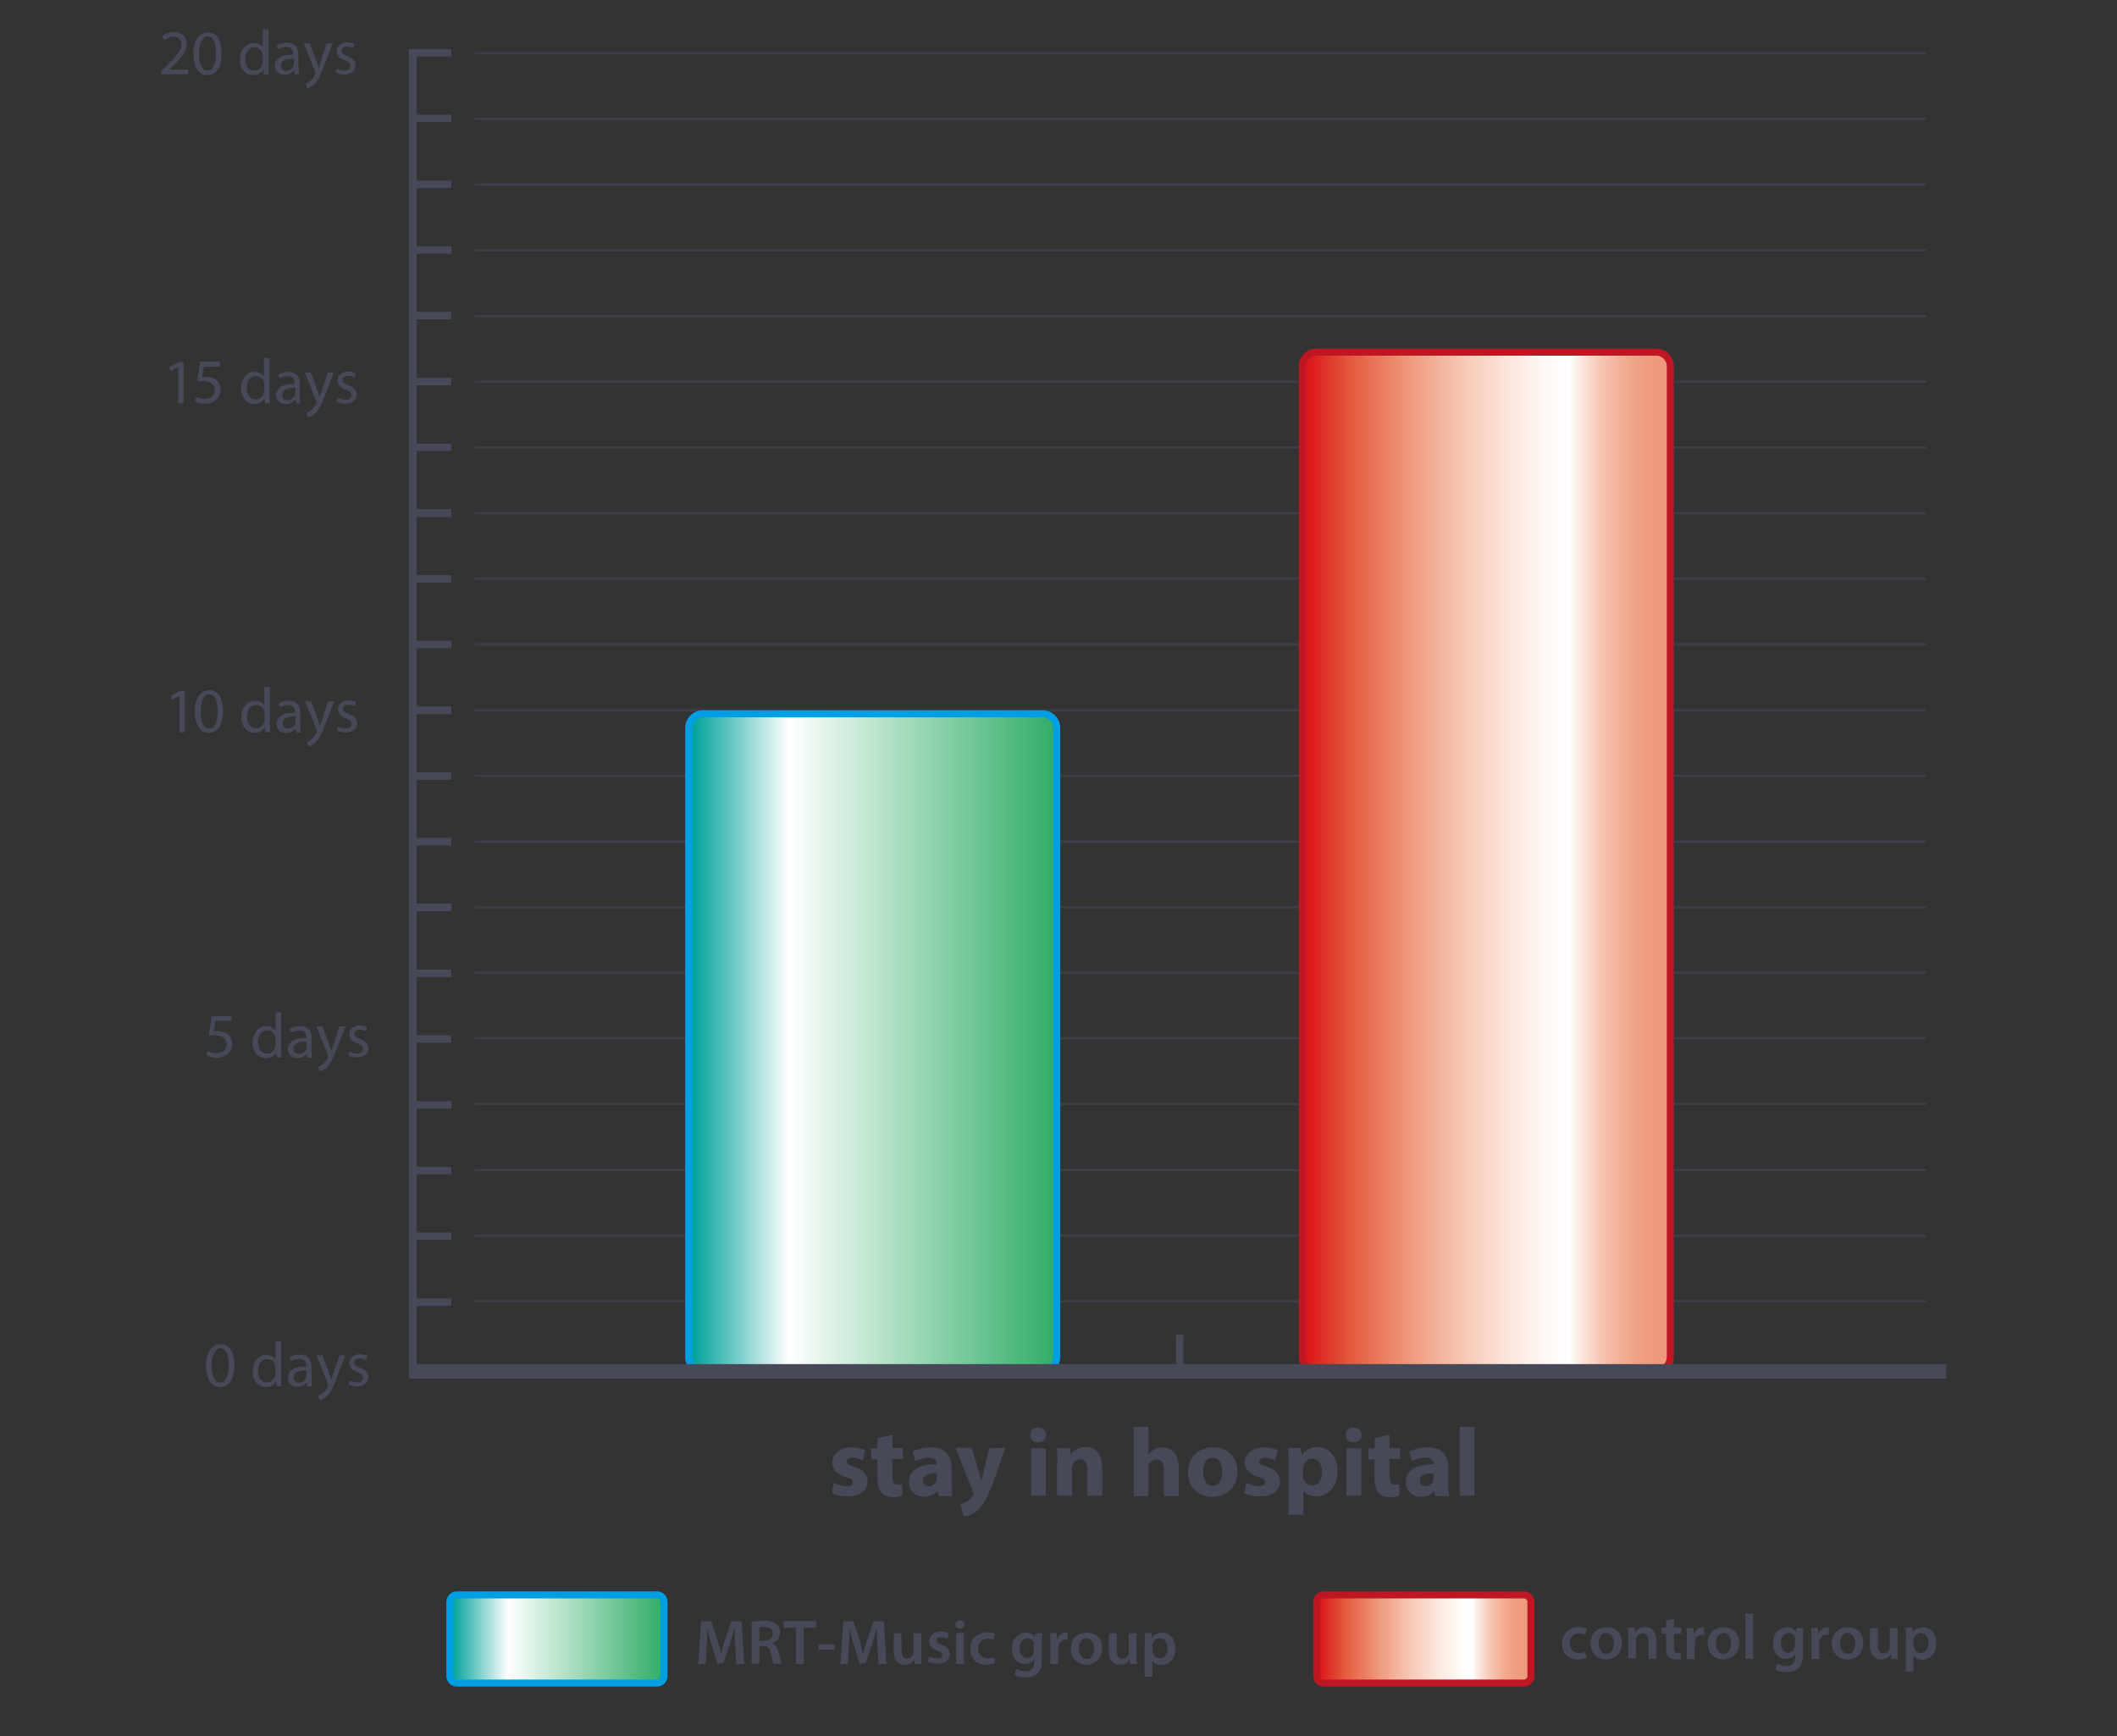
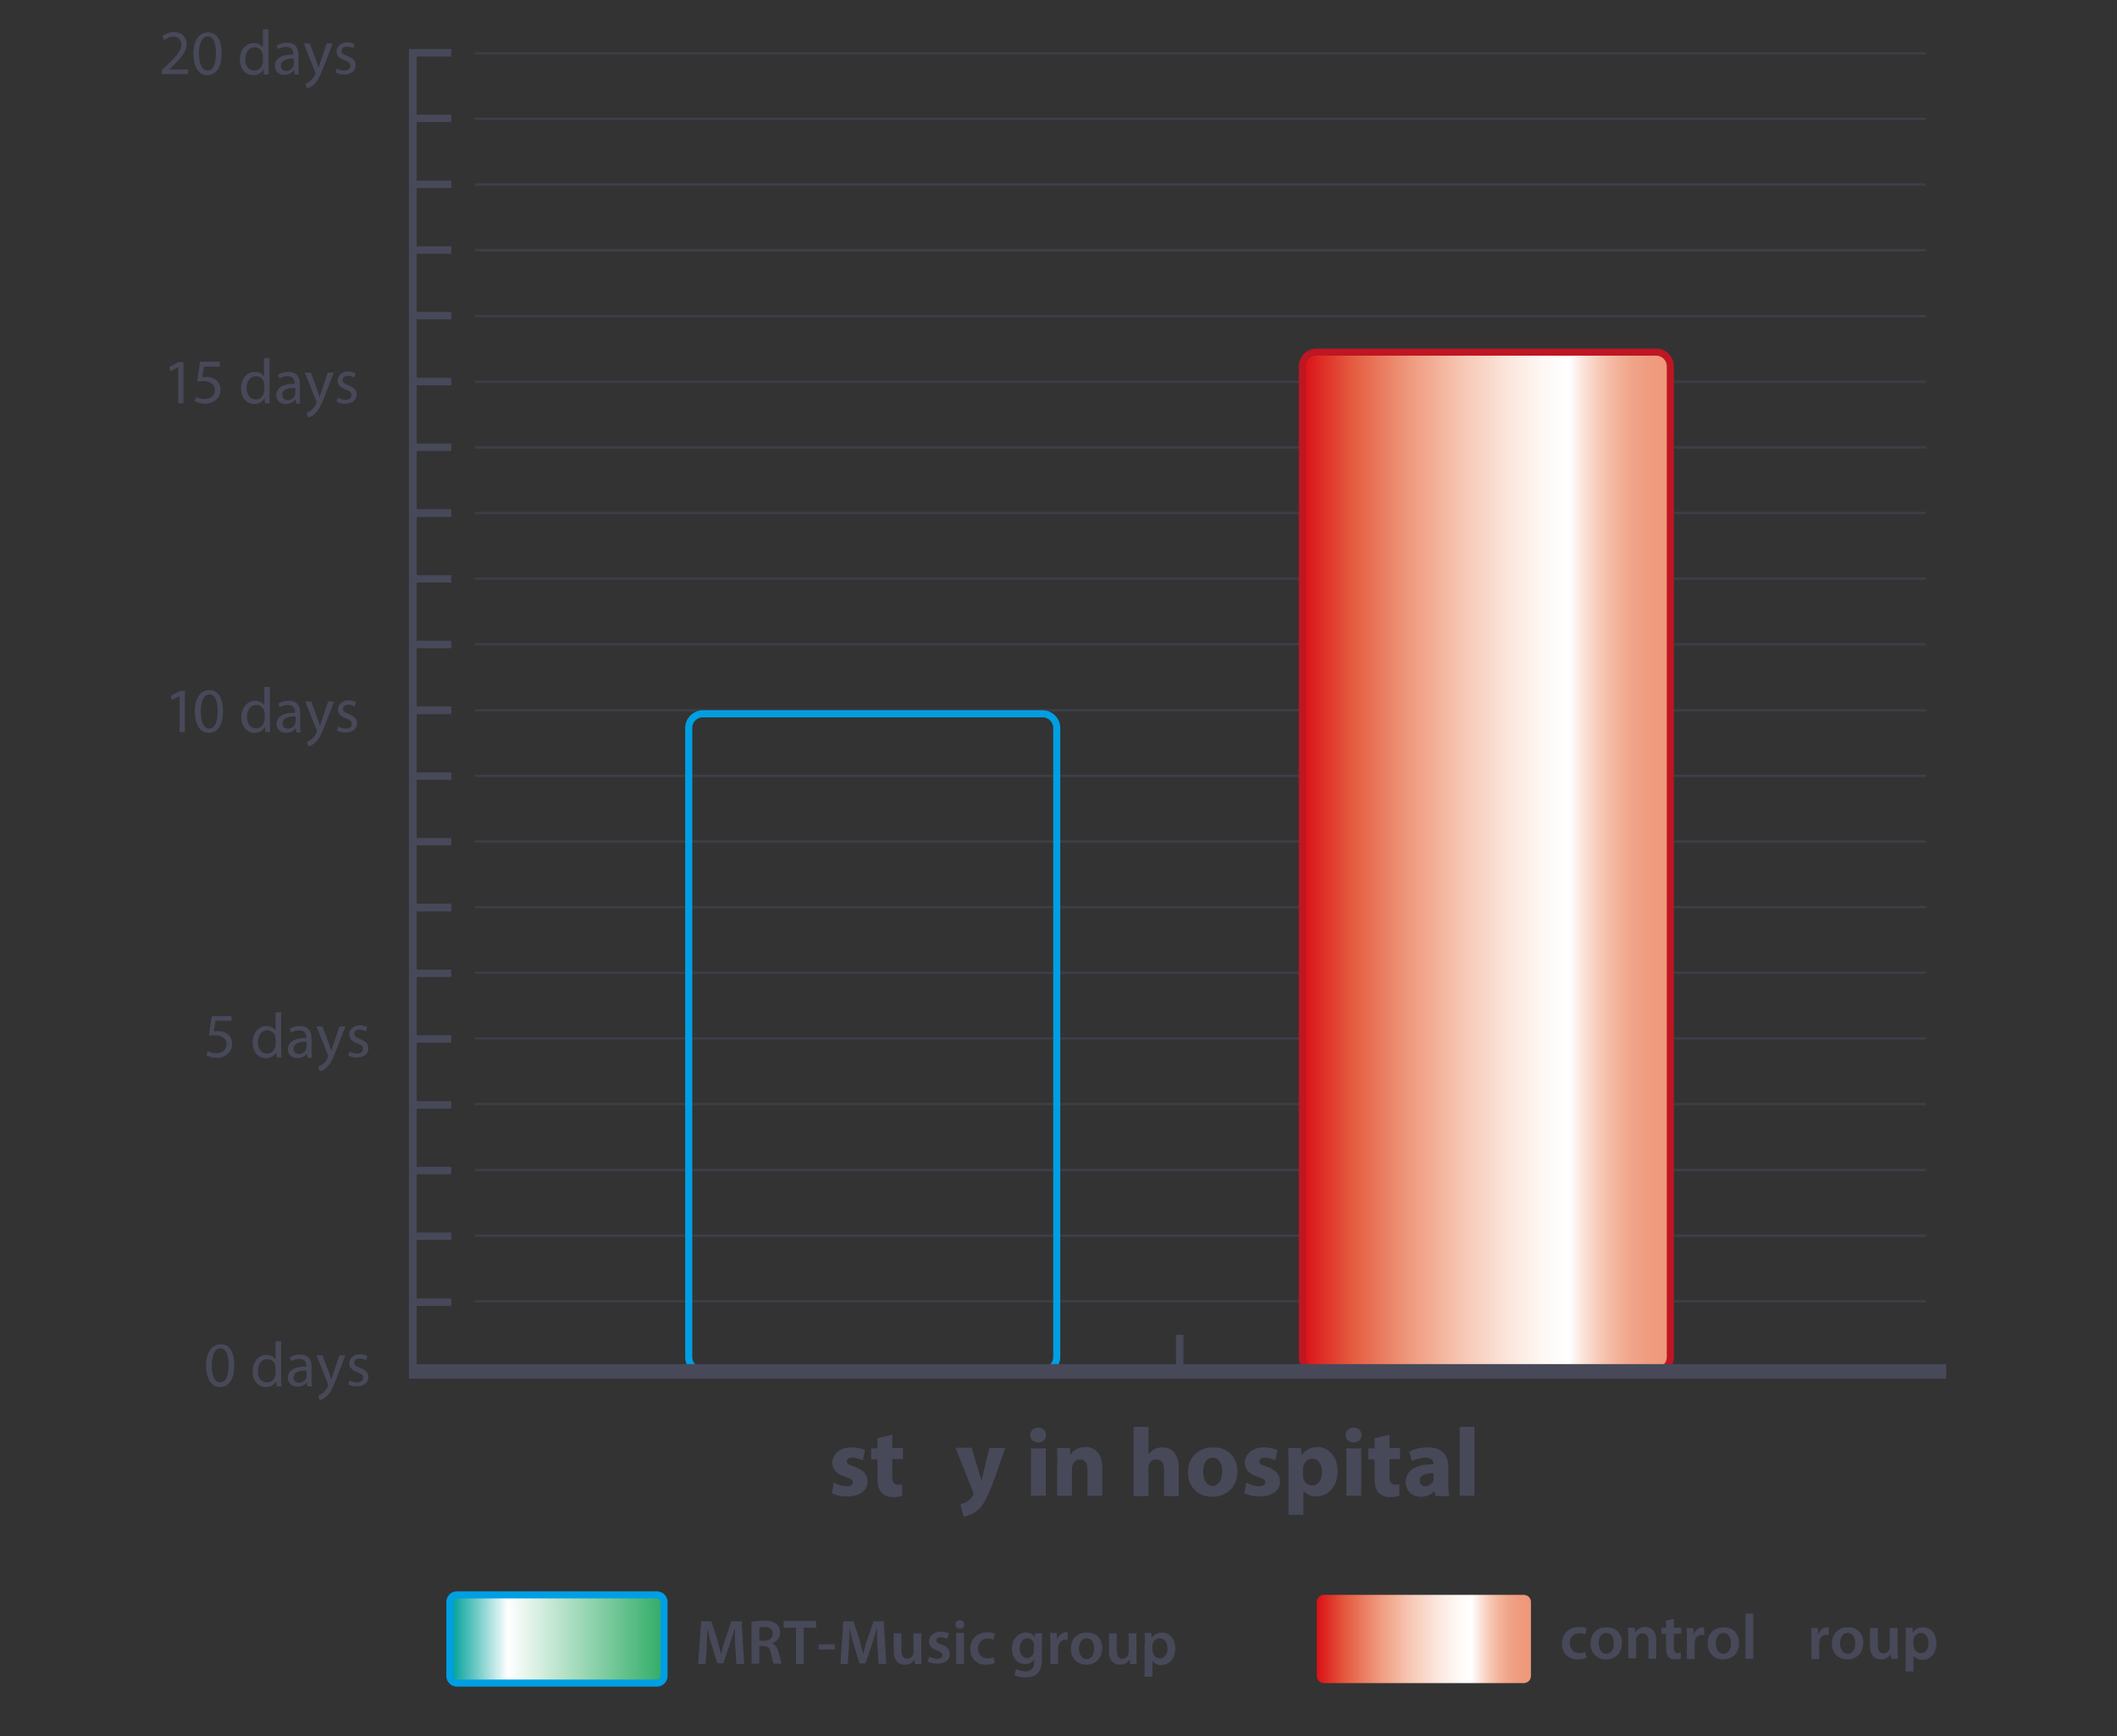
<svg xmlns="http://www.w3.org/2000/svg" version="1.1" id="Ebene_1" x="0px" y="0px" viewBox="0 0 600 492" enable-background="new 0 0 600 492" xml:space="preserve">
  <rect x="0" y="0" width="600" height="492" fill="#333333" stroke="none" />
  <line opacity="0.51" fill="none" stroke="#474959" stroke-width="0.689" x1="134.6" y1="15.1" x2="545.9" y2="15.1" />
  <line opacity="0.51" fill="none" stroke="#474959" stroke-width="0.689" x1="134.6" y1="33.7" x2="545.9" y2="33.7" />
  <line opacity="0.51" fill="none" stroke="#474959" stroke-width="0.689" x1="134.6" y1="52.3" x2="545.9" y2="52.3" />
  <line opacity="0.51" fill="none" stroke="#474959" stroke-width="0.689" x1="134.6" y1="70.9" x2="545.9" y2="70.9" />
  <line opacity="0.51" fill="none" stroke="#474959" stroke-width="0.689" x1="134.6" y1="89.6" x2="545.9" y2="89.6" />
  <line opacity="0.51" fill="none" stroke="#474959" stroke-width="0.689" x1="134.6" y1="108.2" x2="545.9" y2="108.2" />
  <line opacity="0.51" fill="none" stroke="#474959" stroke-width="0.689" x1="134.6" y1="126.8" x2="545.9" y2="126.8" />
  <line opacity="0.51" fill="none" stroke="#474959" stroke-width="0.689" x1="134.6" y1="145.4" x2="545.9" y2="145.4" />
  <line opacity="0.51" fill="none" stroke="#474959" stroke-width="0.689" x1="134.6" y1="164" x2="545.9" y2="164" />
  <line opacity="0.51" fill="none" stroke="#474959" stroke-width="0.689" x1="134.6" y1="182.6" x2="545.9" y2="182.6" />
  <line opacity="0.51" fill="none" stroke="#474959" stroke-width="0.689" x1="134.6" y1="201.3" x2="545.9" y2="201.3" />
  <line opacity="0.51" fill="none" stroke="#474959" stroke-width="0.689" x1="134.6" y1="219.9" x2="545.9" y2="219.9" />
  <line opacity="0.51" fill="none" stroke="#474959" stroke-width="0.689" x1="134.6" y1="238.5" x2="545.9" y2="238.5" />
  <line opacity="0.51" fill="none" stroke="#474959" stroke-width="0.689" x1="134.6" y1="257.1" x2="545.9" y2="257.1" />
  <line opacity="0.51" fill="none" stroke="#474959" stroke-width="0.689" x1="134.6" y1="275.7" x2="545.9" y2="275.7" />
  <line opacity="0.51" fill="none" stroke="#474959" stroke-width="0.689" x1="134.6" y1="294.3" x2="545.9" y2="294.3" />
  <line opacity="0.51" fill="none" stroke="#474959" stroke-width="0.689" x1="134.6" y1="312.9" x2="545.9" y2="312.9" />
  <line opacity="0.51" fill="none" stroke="#474959" stroke-width="0.689" x1="134.6" y1="331.6" x2="545.9" y2="331.6" />
  <line opacity="0.51" fill="none" stroke="#474959" stroke-width="0.689" x1="134.6" y1="350.2" x2="545.9" y2="350.2" />
  <line opacity="0.51" fill="none" stroke="#474959" stroke-width="0.689" x1="134.6" y1="368.8" x2="545.9" y2="368.8" />
  <g>
    <g>
      <g>
        <linearGradient id="SVGID_1_" gradientUnits="userSpaceOnUse" x1="369.091" y1="244.228" x2="473.402" y2="244.228">
          <stop offset="0" style="stop-color:#DB0F16" />
          <stop offset="0.134" style="stop-color:#E45B3F" />
          <stop offset="0.294" style="stop-color:#EF9A7E" />
          <stop offset="0.439" style="stop-color:#F7C8B5" />
          <stop offset="0.564" style="stop-color:#FBE7DD" />
          <stop offset="0.663" style="stop-color:#FEF9F6" />
          <stop offset="0.725" style="stop-color:#FFFFFF" />
          <stop offset="0.764" style="stop-color:#FBE3D9" />
          <stop offset="0.807" style="stop-color:#F7C9B7" />
          <stop offset="0.852" style="stop-color:#F3B49C" />
          <stop offset="0.897" style="stop-color:#F0A489" />
          <stop offset="0.946" style="stop-color:#EF9B7E" />
          <stop offset="1" style="stop-color:#EE987B" />
        </linearGradient>
        <path fill="url(#SVGID_1_)" d="M369.1,103.8c0-2.2,1.8-4,4-4h96.3c2.2,0,4,1.8,4,4v280.8c0,2.2-1.8,4-4,4h-96.3c-2.2,0-4-1.8-4-4     V103.8z" />
        <path fill="none" stroke="#BE1622" stroke-width="2" stroke-miterlimit="10" d="M369.1,103.8c0-2.2,1.8-4,4-4h96.3     c2.2,0,4,1.8,4,4v280.8c0,2.2-1.8,4-4,4h-96.3c-2.2,0-4-1.8-4-4V103.8z" />
      </g>
    </g>
  </g>
  <g>
    <path fill="#474959" d="M66.4,386.9c0,4-1.5,6.2-4.1,6.2c-2.3,0-3.8-2.1-3.9-6c0-3.9,1.7-6.1,4.1-6.1   C65,380.9,66.4,383.1,66.4,386.9z M60,387c0,3,0.9,4.8,2.4,4.8c1.6,0,2.4-1.9,2.4-4.9c0-2.9-0.7-4.8-2.4-4.8   C61,382.2,60,383.9,60,387z" />
    <path fill="#474959" d="M79.7,380.1v10.5c0,0.8,0,1.7,0.1,2.3h-1.4l-0.1-1.5h0c-0.5,1-1.5,1.7-3,1.7c-2.1,0-3.7-1.8-3.7-4.4   c0-2.9,1.8-4.7,3.9-4.7c1.3,0,2.2,0.6,2.6,1.3h0v-5.2H79.7z M78.1,387.7c0-0.2,0-0.5-0.1-0.7c-0.2-1-1.1-1.8-2.3-1.8   c-1.6,0-2.6,1.4-2.6,3.4c0,1.8,0.9,3.2,2.6,3.2c1.1,0,2-0.7,2.3-1.9c0.1-0.2,0.1-0.4,0.1-0.7V387.7z" />
    <path fill="#474959" d="M87.1,392.8l-0.1-1.1H87c-0.5,0.7-1.4,1.3-2.7,1.3c-1.8,0-2.7-1.2-2.7-2.5c0-2.1,1.9-3.3,5.2-3.2v-0.2   c0-0.7-0.2-2-2-2c-0.8,0-1.7,0.3-2.3,0.6l-0.4-1c0.7-0.5,1.8-0.8,2.9-0.8c2.7,0,3.3,1.8,3.3,3.6v3.3c0,0.8,0,1.5,0.1,2.1H87.1z    M86.9,388.4c-1.7,0-3.7,0.3-3.7,2c0,1,0.7,1.5,1.5,1.5c1.1,0,1.9-0.7,2.1-1.5c0.1-0.2,0.1-0.3,0.1-0.5V388.4z" />
    <path fill="#474959" d="M91.4,384.1l1.9,5.1c0.2,0.6,0.4,1.3,0.6,1.8h0c0.2-0.5,0.3-1.2,0.6-1.8l1.7-5.1h1.7l-2.4,6.2   c-1.1,3-1.9,4.5-3,5.5c-0.8,0.7-1.5,1-1.9,1l-0.4-1.3c0.4-0.1,0.9-0.4,1.4-0.8c0.4-0.3,1-1,1.3-1.8c0.1-0.2,0.1-0.3,0.1-0.4   c0-0.1,0-0.2-0.1-0.4l-3.2-8H91.4z" />
    <path fill="#474959" d="M99.1,391.2c0.5,0.3,1.3,0.6,2.1,0.6c1.2,0,1.7-0.6,1.7-1.3c0-0.8-0.5-1.2-1.6-1.6   c-1.6-0.6-2.3-1.4-2.3-2.5c0-1.4,1.1-2.6,3-2.6c0.9,0,1.7,0.3,2.1,0.5l-0.4,1.2c-0.3-0.2-1-0.5-1.8-0.5c-0.9,0-1.5,0.5-1.5,1.2   c0,0.7,0.5,1,1.7,1.5c1.5,0.6,2.3,1.3,2.3,2.6c0,1.5-1.2,2.6-3.3,2.6c-1,0-1.8-0.2-2.4-0.6L99.1,391.2z" />
  </g>
  <g>
    <path fill="#474959" d="M65.6,289.3h-4.5l-0.5,3c0.3,0,0.5-0.1,1-0.1c0.9,0,1.8,0.2,2.5,0.6c0.9,0.5,1.7,1.5,1.7,3   c0,2.3-1.8,4-4.4,4c-1.3,0-2.4-0.4-2.9-0.7l0.4-1.2c0.5,0.3,1.4,0.6,2.5,0.6c1.5,0,2.8-1,2.8-2.5c0-1.5-1-2.6-3.4-2.6   c-0.7,0-1.2,0.1-1.6,0.1L60,288h5.6V289.3z" />
    <path fill="#474959" d="M79.7,286.9v10.5c0,0.8,0,1.7,0.1,2.3h-1.4l-0.1-1.5h0c-0.5,1-1.5,1.7-3,1.7c-2.1,0-3.7-1.8-3.7-4.4   c0-2.9,1.8-4.7,3.9-4.7c1.3,0,2.2,0.6,2.6,1.3h0v-5.2H79.7z M78.1,294.5c0-0.2,0-0.5-0.1-0.7c-0.2-1-1.1-1.8-2.3-1.8   c-1.6,0-2.6,1.4-2.6,3.4c0,1.8,0.9,3.2,2.6,3.2c1.1,0,2-0.7,2.3-1.9c0.1-0.2,0.1-0.4,0.1-0.7V294.5z" />
    <path fill="#474959" d="M87.1,299.7l-0.1-1.1H87c-0.5,0.7-1.4,1.3-2.7,1.3c-1.8,0-2.7-1.2-2.7-2.5c0-2.1,1.9-3.3,5.2-3.2v-0.2   c0-0.7-0.2-2-2-2c-0.8,0-1.7,0.3-2.3,0.6l-0.4-1c0.7-0.5,1.8-0.8,2.9-0.8c2.7,0,3.3,1.8,3.3,3.6v3.3c0,0.8,0,1.5,0.1,2.1H87.1z    M86.9,295.2c-1.7,0-3.7,0.3-3.7,2c0,1,0.7,1.5,1.5,1.5c1.1,0,1.9-0.7,2.1-1.5c0.1-0.2,0.1-0.3,0.1-0.5V295.2z" />
    <path fill="#474959" d="M91.4,290.9l1.9,5.1c0.2,0.6,0.4,1.3,0.6,1.8h0c0.2-0.5,0.3-1.2,0.6-1.8l1.7-5.1h1.7l-2.4,6.2   c-1.1,3-1.9,4.5-3,5.5c-0.8,0.7-1.5,1-1.9,1l-0.4-1.3c0.4-0.1,0.9-0.4,1.4-0.8c0.4-0.3,1-1,1.3-1.8c0.1-0.2,0.1-0.3,0.1-0.4   c0-0.1,0-0.2-0.1-0.4l-3.2-8H91.4z" />
    <path fill="#474959" d="M99.1,298c0.5,0.3,1.3,0.6,2.1,0.6c1.2,0,1.7-0.6,1.7-1.3c0-0.8-0.5-1.2-1.6-1.6c-1.6-0.6-2.3-1.4-2.3-2.5   c0-1.4,1.1-2.6,3-2.6c0.9,0,1.7,0.3,2.1,0.5l-0.4,1.2c-0.3-0.2-1-0.5-1.8-0.5c-0.9,0-1.5,0.5-1.5,1.2c0,0.7,0.5,1,1.7,1.5   c1.5,0.6,2.3,1.3,2.3,2.6c0,1.5-1.2,2.6-3.3,2.6c-1,0-1.8-0.2-2.4-0.6L99.1,298z" />
  </g>
  <g>
    <path fill="#474959" d="M50.8,197.3L50.8,197.3l-2.1,1.1l-0.3-1.2l2.6-1.4h1.4v11.7h-1.5V197.3z" />
    <path fill="#474959" d="M63.2,201.5c0,4-1.5,6.2-4.1,6.2c-2.3,0-3.8-2.1-3.9-6c0-3.9,1.7-6.1,4.1-6.1   C61.8,195.6,63.2,197.8,63.2,201.5z M56.9,201.7c0,3,0.9,4.8,2.4,4.8c1.6,0,2.4-1.9,2.4-4.9c0-2.9-0.7-4.8-2.4-4.8   C57.9,196.8,56.9,198.5,56.9,201.7z" />
    <path fill="#474959" d="M76.5,194.7v10.5c0,0.8,0,1.7,0.1,2.3h-1.4l-0.1-1.5h0c-0.5,1-1.5,1.7-3,1.7c-2.1,0-3.7-1.8-3.7-4.4   c0-2.9,1.8-4.7,3.9-4.7c1.3,0,2.2,0.6,2.6,1.3h0v-5.2H76.5z M75,202.3c0-0.2,0-0.5-0.1-0.7c-0.2-1-1.1-1.8-2.3-1.8   c-1.6,0-2.6,1.4-2.6,3.4c0,1.8,0.9,3.2,2.6,3.2c1.1,0,2-0.7,2.3-1.9c0.1-0.2,0.1-0.4,0.1-0.7V202.3z" />
    <path fill="#474959" d="M84,207.5l-0.1-1.1h-0.1c-0.5,0.7-1.4,1.3-2.7,1.3c-1.8,0-2.7-1.2-2.7-2.5c0-2.1,1.9-3.3,5.2-3.2v-0.2   c0-0.7-0.2-2-2-2c-0.8,0-1.7,0.3-2.3,0.6l-0.4-1c0.7-0.5,1.8-0.8,2.9-0.8c2.7,0,3.3,1.8,3.3,3.6v3.3c0,0.8,0,1.5,0.1,2.1H84z    M83.8,203c-1.7,0-3.7,0.3-3.7,2c0,1,0.7,1.5,1.5,1.5c1.1,0,1.9-0.7,2.1-1.5c0.1-0.2,0.1-0.3,0.1-0.5V203z" />
    <path fill="#474959" d="M88.2,198.8l1.9,5.1c0.2,0.6,0.4,1.3,0.6,1.8h0c0.2-0.5,0.3-1.2,0.6-1.8l1.7-5.1h1.7l-2.4,6.2   c-1.1,3-1.9,4.5-3,5.5c-0.8,0.7-1.5,1-1.9,1l-0.4-1.3c0.4-0.1,0.9-0.4,1.4-0.8c0.4-0.3,1-1,1.3-1.8c0.1-0.2,0.1-0.3,0.1-0.4   s0-0.2-0.1-0.4l-3.2-8H88.2z" />
    <path fill="#474959" d="M95.9,205.9c0.5,0.3,1.3,0.6,2.1,0.6c1.2,0,1.7-0.6,1.7-1.3c0-0.8-0.5-1.2-1.6-1.6   c-1.6-0.6-2.3-1.4-2.3-2.5c0-1.4,1.1-2.6,3-2.6c0.9,0,1.7,0.3,2.1,0.5l-0.4,1.2c-0.3-0.2-1-0.5-1.8-0.5c-0.9,0-1.5,0.5-1.5,1.2   c0,0.7,0.5,1,1.7,1.5c1.5,0.6,2.3,1.3,2.3,2.6c0,1.5-1.2,2.6-3.3,2.6c-1,0-1.8-0.2-2.4-0.6L95.9,205.9z" />
  </g>
  <g>
    <path fill="#474959" d="M50.4,104.1L50.4,104.1l-2.1,1.1L48,104l2.6-1.4h1.4v11.7h-1.5V104.1z" />
    <path fill="#474959" d="M62.3,103.9h-4.5l-0.5,3c0.3,0,0.5-0.1,1-0.1c0.9,0,1.8,0.2,2.5,0.6c0.9,0.5,1.7,1.5,1.7,3   c0,2.3-1.8,4-4.4,4c-1.3,0-2.4-0.4-2.9-0.7l0.4-1.2c0.5,0.3,1.4,0.6,2.5,0.6c1.5,0,2.8-1,2.8-2.5c0-1.5-1-2.6-3.4-2.6   c-0.7,0-1.2,0.1-1.6,0.1l0.8-5.6h5.6V103.9z" />
    <path fill="#474959" d="M76.4,101.5v10.5c0,0.8,0,1.7,0.1,2.3h-1.4l-0.1-1.5h0c-0.5,1-1.5,1.7-3,1.7c-2.1,0-3.7-1.8-3.7-4.4   c0-2.9,1.8-4.7,3.9-4.7c1.3,0,2.2,0.6,2.6,1.3h0v-5.2H76.4z M74.9,109.1c0-0.2,0-0.5-0.1-0.7c-0.2-1-1.1-1.8-2.3-1.8   c-1.6,0-2.6,1.4-2.6,3.4c0,1.8,0.9,3.2,2.6,3.2c1.1,0,2-0.7,2.3-1.9c0.1-0.2,0.1-0.4,0.1-0.7V109.1z" />
    <path fill="#474959" d="M83.9,114.3l-0.1-1.1h-0.1c-0.5,0.7-1.4,1.3-2.7,1.3c-1.8,0-2.7-1.2-2.7-2.5c0-2.1,1.9-3.3,5.2-3.2v-0.2   c0-0.7-0.2-2-2-2c-0.8,0-1.7,0.3-2.3,0.6l-0.4-1c0.7-0.5,1.8-0.8,2.9-0.8c2.7,0,3.3,1.8,3.3,3.6v3.3c0,0.8,0,1.5,0.1,2.1H83.9z    M83.7,109.9c-1.7,0-3.7,0.3-3.7,2c0,1,0.7,1.5,1.5,1.5c1.1,0,1.9-0.7,2.1-1.5c0.1-0.2,0.1-0.3,0.1-0.5V109.9z" />
    <path fill="#474959" d="M88.1,105.6l1.9,5.1c0.2,0.6,0.4,1.3,0.6,1.8h0c0.2-0.5,0.3-1.2,0.6-1.8l1.7-5.1h1.7l-2.4,6.2   c-1.1,3-1.9,4.5-3,5.5c-0.8,0.7-1.5,1-1.9,1l-0.4-1.3c0.4-0.1,0.9-0.4,1.4-0.8c0.4-0.3,1-1,1.3-1.8c0.1-0.2,0.1-0.3,0.1-0.4   s0-0.2-0.1-0.4l-3.2-8H88.1z" />
    <path fill="#474959" d="M95.8,112.7c0.5,0.3,1.3,0.6,2.1,0.6c1.2,0,1.7-0.6,1.7-1.3c0-0.8-0.5-1.2-1.6-1.6   c-1.6-0.6-2.3-1.4-2.3-2.5c0-1.4,1.1-2.6,3-2.6c0.9,0,1.7,0.3,2.1,0.5l-0.4,1.2c-0.3-0.2-1-0.5-1.8-0.5c-0.9,0-1.5,0.5-1.5,1.2   c0,0.7,0.5,1,1.7,1.5c1.5,0.6,2.3,1.3,2.3,2.6c0,1.5-1.2,2.6-3.3,2.6c-1,0-1.8-0.2-2.4-0.6L95.8,112.7z" />
  </g>
  <g>
    <path fill="#474959" d="M45.8,21v-1l1.2-1.2c3-2.8,4.3-4.4,4.4-6.1c0-1.2-0.6-2.3-2.3-2.3c-1.1,0-1.9,0.5-2.5,1L46,10.3   c0.8-0.7,2-1.2,3.3-1.2c2.5,0,3.6,1.7,3.6,3.4c0,2.2-1.6,3.9-4,6.3L48,19.7v0h5.3V21H45.8z" />
    <path fill="#474959" d="M62.8,15.1c0,4-1.5,6.2-4.1,6.2c-2.3,0-3.8-2.1-3.9-6c0-3.9,1.7-6.1,4.1-6.1C61.4,9.1,62.8,11.3,62.8,15.1z    M56.4,15.2c0,3,0.9,4.8,2.4,4.8c1.6,0,2.4-1.9,2.4-4.9c0-2.9-0.7-4.8-2.4-4.8C57.4,10.4,56.4,12.1,56.4,15.2z" />
    <path fill="#474959" d="M76.1,8.3v10.5c0,0.8,0,1.7,0.1,2.3h-1.4l-0.1-1.5h0c-0.5,1-1.5,1.7-3,1.7c-2.1,0-3.7-1.8-3.7-4.4   c0-2.9,1.8-4.7,3.9-4.7c1.3,0,2.2,0.6,2.6,1.3h0V8.3H76.1z M74.5,15.9c0-0.2,0-0.5-0.1-0.7c-0.2-1-1.1-1.8-2.3-1.8   c-1.6,0-2.6,1.4-2.6,3.4c0,1.8,0.9,3.2,2.6,3.2c1.1,0,2-0.7,2.3-1.9c0.1-0.2,0.1-0.4,0.1-0.7V15.9z" />
    <path fill="#474959" d="M83.5,21l-0.1-1.1h-0.1c-0.5,0.7-1.4,1.3-2.7,1.3c-1.8,0-2.7-1.2-2.7-2.5c0-2.1,1.9-3.3,5.2-3.2v-0.2   c0-0.7-0.2-2-2-2c-0.8,0-1.7,0.3-2.3,0.6l-0.4-1c0.7-0.5,1.8-0.8,2.9-0.8c2.7,0,3.3,1.8,3.3,3.6v3.3c0,0.8,0,1.5,0.1,2.1H83.5z    M83.3,16.6c-1.7,0-3.7,0.3-3.7,2c0,1,0.7,1.5,1.5,1.5c1.1,0,1.9-0.7,2.1-1.5c0.1-0.2,0.1-0.3,0.1-0.5V16.6z" />
    <path fill="#474959" d="M87.8,12.3l1.9,5.1c0.2,0.6,0.4,1.3,0.6,1.8h0c0.2-0.5,0.3-1.2,0.6-1.8l1.7-5.1h1.7l-2.4,6.2   c-1.1,3-1.9,4.5-3,5.5c-0.8,0.7-1.5,1-1.9,1l-0.4-1.3c0.4-0.1,0.9-0.4,1.4-0.8c0.4-0.3,1-1,1.3-1.8c0.1-0.2,0.1-0.3,0.1-0.4   s0-0.2-0.1-0.4l-3.2-8H87.8z" />
    <path fill="#474959" d="M95.5,19.4c0.5,0.3,1.3,0.6,2.1,0.6c1.2,0,1.7-0.6,1.7-1.3c0-0.8-0.5-1.2-1.6-1.6c-1.6-0.6-2.3-1.4-2.3-2.5   c0-1.4,1.1-2.6,3-2.6c0.9,0,1.7,0.3,2.1,0.5l-0.4,1.2c-0.3-0.2-1-0.5-1.8-0.5c-0.9,0-1.5,0.5-1.5,1.2c0,0.7,0.5,1,1.7,1.5   c1.5,0.6,2.3,1.3,2.3,2.6c0,1.5-1.2,2.6-3.3,2.6c-1,0-1.8-0.2-2.4-0.6L95.5,19.4z" />
  </g>
  <g>
    <path fill="#474959" d="M236.3,420.2c0.8,0.5,2.4,1,3.6,1c1.3,0,1.8-0.4,1.8-1.1s-0.4-1-2-1.5c-2.8-0.9-3.8-2.4-3.8-4   c0-2.5,2.1-4.4,5.5-4.4c1.6,0,3,0.4,3.8,0.8l-0.7,2.9c-0.6-0.3-1.8-0.8-2.9-0.8c-1,0-1.6,0.4-1.6,1.1c0,0.6,0.5,1,2.2,1.5   c2.6,0.9,3.6,2.2,3.7,4.1c0,2.5-2,4.3-5.8,4.3c-1.8,0-3.3-0.4-4.3-0.9L236.3,420.2z" />
    <path fill="#474959" d="M252.9,406.6v3.8h3v3.1h-3v4.9c0,1.6,0.4,2.4,1.6,2.4c0.5,0,0.9-0.1,1.2-0.1l0,3.2   c-0.5,0.2-1.5,0.4-2.7,0.4c-1.3,0-2.5-0.5-3.1-1.2c-0.8-0.8-1.2-2.1-1.2-4v-5.5h-1.8v-3.1h1.8v-2.9L252.9,406.6z" />
-     <path fill="#474959" d="M266,423.9l-0.2-1.3h-0.1c-0.9,1.1-2.3,1.6-3.8,1.6c-2.7,0-4.3-2-4.3-4.1c0-3.5,3.1-5.2,7.9-5.1v-0.2   c0-0.7-0.4-1.7-2.4-1.7c-1.4,0-2.8,0.5-3.7,1l-0.8-2.7c0.9-0.5,2.8-1.2,5.2-1.2c4.5,0,5.9,2.6,5.9,5.8v4.7c0,1.3,0.1,2.5,0.2,3.3   H266z M265.5,417.5c-2.2,0-3.9,0.5-3.9,2.1c0,1.1,0.7,1.6,1.6,1.6c1,0,1.9-0.7,2.2-1.5c0.1-0.2,0.1-0.5,0.1-0.7V417.5z" />
    <path fill="#474959" d="M275.4,410.4l2,6.6c0.2,0.8,0.5,1.8,0.7,2.5h0.1c0.2-0.7,0.4-1.7,0.6-2.5l1.6-6.6h4.5l-3.1,8.8   c-1.9,5.3-3.2,7.5-4.7,8.8c-1.5,1.3-3,1.7-4,1.8l-0.9-3.5c0.5-0.1,1.2-0.3,1.8-0.7c0.6-0.3,1.3-1,1.7-1.7c0.1-0.2,0.2-0.4,0.2-0.6   c0-0.1,0-0.4-0.2-0.7l-4.9-12.3H275.4z" />
    <path fill="#474959" d="M296.5,406.7c0,1.2-0.9,2.1-2.3,2.1c-1.3,0-2.2-0.9-2.2-2.1c0-1.2,0.9-2.1,2.2-2.1S296.5,405.5,296.5,406.7   z M292.2,423.9v-13.4h4.2v13.4H292.2z" />
    <path fill="#474959" d="M299.7,414.7c0-1.7-0.1-3.1-0.1-4.3h3.6l0.2,1.8h0.1c0.5-0.9,1.9-2.1,4.1-2.1c2.7,0,4.8,1.8,4.8,5.8v8h-4.2   v-7.4c0-1.7-0.6-2.9-2.1-2.9c-1.2,0-1.8,0.8-2.1,1.6c-0.1,0.2-0.2,0.7-0.2,1v7.7h-4.2V414.7z" />
    <path fill="#474959" d="M321.3,404.4h4.2v7.7h0.1c0.4-0.6,1-1,1.6-1.4c0.6-0.3,1.4-0.5,2.2-0.5c2.7,0,4.7,1.8,4.7,5.9v7.9h-4.2   v-7.4c0-1.8-0.6-3-2.2-3c-1.1,0-1.8,0.7-2.1,1.5c-0.1,0.3-0.1,0.6-0.1,0.9v8h-4.2V404.4z" />
    <path fill="#474959" d="M350.7,417c0,4.9-3.5,7.2-7.1,7.2c-3.9,0-6.9-2.6-6.9-6.9c0-4.3,2.9-7.1,7.2-7.1   C347.9,410.1,350.7,413,350.7,417z M341,417.1c0,2.3,1,4,2.7,4c1.6,0,2.7-1.6,2.7-4c0-2-0.8-4-2.7-4   C341.7,413.1,341,415.2,341,417.1z" />
    <path fill="#474959" d="M353.2,420.2c0.8,0.5,2.4,1,3.6,1c1.3,0,1.8-0.4,1.8-1.1s-0.4-1-2-1.5c-2.8-0.9-3.8-2.4-3.8-4   c0-2.5,2.1-4.4,5.5-4.4c1.6,0,3,0.4,3.8,0.8l-0.7,2.9c-0.6-0.3-1.8-0.8-2.9-0.8c-1,0-1.6,0.4-1.6,1.1c0,0.6,0.5,1,2.2,1.5   c2.6,0.9,3.6,2.2,3.7,4.1c0,2.5-2,4.3-5.8,4.3c-1.8,0-3.3-0.4-4.3-0.9L353.2,420.2z" />
    <path fill="#474959" d="M365.2,414.9c0-1.8-0.1-3.3-0.1-4.5h3.6l0.2,1.9h0.1c1-1.4,2.5-2.2,4.5-2.2c2.9,0,5.6,2.6,5.6,6.8   c0,4.9-3.1,7.2-6.1,7.2c-1.6,0-2.9-0.7-3.5-1.5h-0.1v6.7h-4.2V414.9z M369.3,418.1c0,0.3,0,0.6,0.1,0.9c0.3,1.1,1.2,2,2.4,2   c1.8,0,2.9-1.5,2.9-3.8c0-2.1-1-3.8-2.8-3.8c-1.2,0-2.2,0.9-2.5,2.1c-0.1,0.2-0.1,0.5-0.1,0.7V418.1z" />
    <path fill="#474959" d="M385.9,406.7c0,1.2-0.9,2.1-2.3,2.1c-1.3,0-2.2-0.9-2.2-2.1c0-1.2,0.9-2.1,2.2-2.1S385.9,405.5,385.9,406.7   z M381.6,423.9v-13.4h4.2v13.4H381.6z" />
    <path fill="#474959" d="M393.8,406.6v3.8h3v3.1h-3v4.9c0,1.6,0.4,2.4,1.6,2.4c0.5,0,0.9-0.1,1.2-0.1l0,3.2   c-0.5,0.2-1.5,0.4-2.7,0.4c-1.3,0-2.5-0.5-3.1-1.2c-0.8-0.8-1.2-2.1-1.2-4v-5.5h-1.8v-3.1h1.8v-2.9L393.8,406.6z" />
    <path fill="#474959" d="M406.8,423.9l-0.2-1.3h-0.1c-0.9,1.1-2.3,1.6-3.8,1.6c-2.7,0-4.3-2-4.3-4.1c0-3.5,3.1-5.2,7.9-5.1v-0.2   c0-0.7-0.4-1.7-2.4-1.7c-1.4,0-2.8,0.5-3.7,1l-0.8-2.7c0.9-0.5,2.8-1.2,5.2-1.2c4.5,0,5.9,2.6,5.9,5.8v4.7c0,1.3,0.1,2.5,0.2,3.3   H406.8z M406.3,417.5c-2.2,0-3.9,0.5-3.9,2.1c0,1.1,0.7,1.6,1.6,1.6c1,0,1.9-0.7,2.2-1.5c0.1-0.2,0.1-0.5,0.1-0.7V417.5z" />
    <path fill="#474959" d="M413.7,404.4h4.2v19.5h-4.2V404.4z" />
  </g>
  <g>
    <g>
      <path fill="#474959" d="M449.7,469.8c-0.5,0.2-1.4,0.5-2.5,0.5c-2.7,0-4.5-1.7-4.5-4.5c0-2.6,1.8-4.7,4.9-4.7    c0.8,0,1.6,0.2,2.1,0.4l-0.4,1.7c-0.4-0.2-0.9-0.3-1.7-0.3c-1.7,0-2.7,1.2-2.7,2.8c0,1.8,1.2,2.8,2.7,2.8c0.8,0,1.3-0.2,1.7-0.3    L449.7,469.8z" />
      <path fill="#474959" d="M459.7,465.6c0,3.2-2.3,4.7-4.5,4.7c-2.5,0-4.4-1.7-4.4-4.5c0-2.9,1.9-4.6,4.5-4.6    C458,461.1,459.7,463,459.7,465.6z M453.1,465.7c0,1.7,0.8,3,2.2,3c1.3,0,2.1-1.2,2.1-3c0-1.4-0.6-2.9-2.1-2.9    C453.7,462.8,453.1,464.3,453.1,465.7z" />
      <path fill="#474959" d="M461.5,463.9c0-1,0-1.9-0.1-2.6h1.9l0.1,1.3h0.1c0.4-0.7,1.3-1.5,2.8-1.5c1.5,0,3.1,1,3.1,3.8v5.2h-2.2v-5    c0-1.3-0.5-2.2-1.7-2.2c-0.9,0-1.5,0.6-1.7,1.3c-0.1,0.2-0.1,0.5-0.1,0.7v5.1h-2.2V463.9z" />
      <path fill="#474959" d="M474.4,458.8v2.5h2.1v1.7h-2.1v3.9c0,1.1,0.3,1.6,1.1,1.6c0.4,0,0.7-0.1,0.9-0.1l0,1.7    c-0.3,0.1-0.9,0.2-1.6,0.2c-0.8,0-1.5-0.3-1.9-0.7c-0.5-0.5-0.7-1.3-0.7-2.4V463h-1.3v-1.7h1.3v-2L474.4,458.8z" />
      <path fill="#474959" d="M478.1,464.2c0-1.2,0-2-0.1-2.8h1.9l0.1,1.7h0.1c0.4-1.2,1.5-1.9,2.4-1.9c0.2,0,0.3,0,0.5,0.1v2.1    c-0.2,0-0.4-0.1-0.6-0.1c-1.1,0-1.8,0.7-2,1.7c0,0.2-0.1,0.4-0.1,0.7v4.5h-2.2V464.2z" />
      <path fill="#474959" d="M492.9,465.6c0,3.2-2.3,4.7-4.5,4.7c-2.5,0-4.4-1.7-4.4-4.5c0-2.9,1.9-4.6,4.5-4.6    C491.1,461.1,492.9,463,492.9,465.6z M486.3,465.7c0,1.7,0.8,3,2.2,3c1.3,0,2.1-1.2,2.1-3c0-1.4-0.6-2.9-2.1-2.9    C486.9,462.8,486.3,464.3,486.3,465.7z" />
      <path fill="#474959" d="M494.7,457.3h2.2v12.8h-2.2V457.3z" />
-       <path fill="#474959" d="M511.1,461.3c0,0.6-0.1,1.3-0.1,2.5v5c0,1.8-0.4,3.2-1.3,4c-0.9,0.8-2.2,1.1-3.4,1.1    c-1.1,0-2.3-0.2-3.1-0.7l0.5-1.7c0.6,0.3,1.5,0.7,2.6,0.7c1.4,0,2.5-0.8,2.5-2.6v-0.8h0c-0.5,0.8-1.4,1.3-2.6,1.3    c-2.2,0-3.7-1.8-3.7-4.3c0-2.9,1.9-4.6,4-4.6c1.3,0,2.1,0.6,2.5,1.4h0l0.1-1.2H511.1z M508.8,464.8c0-0.2,0-0.4-0.1-0.6    c-0.2-0.8-0.9-1.4-1.8-1.4c-1.2,0-2.2,1.1-2.2,2.9c0,1.5,0.8,2.7,2.1,2.7c0.8,0,1.5-0.5,1.8-1.3c0.1-0.2,0.1-0.5,0.1-0.8V464.8z" />
      <path fill="#474959" d="M513.4,464.2c0-1.2,0-2-0.1-2.8h1.9l0.1,1.7h0.1c0.4-1.2,1.5-1.9,2.4-1.9c0.2,0,0.3,0,0.5,0.1v2.1    c-0.2,0-0.4-0.1-0.6-0.1c-1.1,0-1.8,0.7-2,1.7c0,0.2-0.1,0.4-0.1,0.7v4.5h-2.2V464.2z" />
      <path fill="#474959" d="M528.1,465.6c0,3.2-2.3,4.7-4.5,4.7c-2.5,0-4.4-1.7-4.4-4.5c0-2.9,1.9-4.6,4.5-4.6    C526.4,461.1,528.1,463,528.1,465.6z M521.5,465.7c0,1.7,0.8,3,2.2,3c1.3,0,2.1-1.2,2.1-3c0-1.4-0.6-2.9-2.1-2.9    C522.1,462.8,521.5,464.3,521.5,465.7z" />
      <path fill="#474959" d="M537.8,467.5c0,1,0,1.9,0.1,2.6h-1.9l-0.1-1.3h0c-0.4,0.6-1.2,1.5-2.8,1.5c-1.6,0-3.1-1-3.1-3.8v-5.1h2.2    v4.8c0,1.5,0.5,2.4,1.6,2.4c0.9,0,1.5-0.6,1.7-1.2c0.1-0.2,0.1-0.4,0.1-0.7v-5.3h2.2V467.5z" />
      <path fill="#474959" d="M540.2,464.2c0-1.2,0-2.1-0.1-2.9h1.9l0.1,1.4h0c0.6-1,1.7-1.5,3-1.5c2,0,3.7,1.7,3.7,4.5    c0,3.2-2,4.7-4,4.7c-1.1,0-2-0.5-2.5-1.2h0v4.5h-2.2V464.2z M542.4,466.4c0,0.2,0,0.4,0.1,0.6c0.2,0.9,1,1.5,1.9,1.5    c1.4,0,2.2-1.2,2.2-2.9c0-1.5-0.8-2.8-2.2-2.8c-0.9,0-1.8,0.7-2,1.6c-0.1,0.2-0.1,0.4-0.1,0.6V466.4z" />
    </g>
  </g>
  <g>
    <g>
      <g>
        <linearGradient id="SVGID_2_" gradientUnits="userSpaceOnUse" x1="127.487" y1="464.511" x2="188.165" y2="464.511">
          <stop offset="9.326817e-03" style="stop-color:#00A19A" />
          <stop offset="0.273" style="stop-color:#FFFFFF" />
          <stop offset="1" style="stop-color:#2FAC66" />
        </linearGradient>
        <path fill="url(#SVGID_2_)" d="M127.5,454c0-1.1,0.9-2,2-2h56.7c1.1,0,2,0.9,2,2v21c0,1.1-0.9,2-2,2h-56.7c-1.1,0-2-0.9-2-2V454z     " />
        <path fill="none" stroke="#009FE3" stroke-width="2" d="M127.5,454c0-1.1,0.9-2,2-2h56.7c1.1,0,2,0.9,2,2v21c0,1.1-0.9,2-2,2     h-56.7c-1.1,0-2-0.9-2-2V454z" />
      </g>
    </g>
  </g>
  <g>
    <g>
      <g>
        <linearGradient id="SVGID_3_" gradientUnits="userSpaceOnUse" x1="373.158" y1="464.511" x2="433.837" y2="464.511">
          <stop offset="0" style="stop-color:#DB0F16" />
          <stop offset="0.134" style="stop-color:#E45B3F" />
          <stop offset="0.294" style="stop-color:#EF9A7E" />
          <stop offset="0.439" style="stop-color:#F7C8B5" />
          <stop offset="0.564" style="stop-color:#FBE7DD" />
          <stop offset="0.663" style="stop-color:#FEF9F6" />
          <stop offset="0.725" style="stop-color:#FFFFFF" />
          <stop offset="0.764" style="stop-color:#FBE3D9" />
          <stop offset="0.807" style="stop-color:#F7C9B7" />
          <stop offset="0.852" style="stop-color:#F3B49C" />
          <stop offset="0.897" style="stop-color:#F0A489" />
          <stop offset="0.946" style="stop-color:#EF9B7E" />
          <stop offset="1" style="stop-color:#EE987B" />
        </linearGradient>
        <path fill="url(#SVGID_3_)" d="M373.2,454c0-1.1,0.9-2,2-2h56.7c1.1,0,2,0.9,2,2v21c0,1.1-0.9,2-2,2h-56.7c-1.1,0-2-0.9-2-2V454z     " />
-         <path fill="none" stroke="#BE1622" stroke-width="2" stroke-miterlimit="10" d="M373.2,454c0-1.1,0.9-2,2-2h56.7c1.1,0,2,0.9,2,2     v21c0,1.1-0.9,2-2,2h-56.7c-1.1,0-2-0.9-2-2V454z" />
      </g>
    </g>
  </g>
  <g>
    <g>
      <path fill="#474959" d="M208.4,466.6c-0.1-1.6-0.2-3.5-0.1-5.1h-0.1c-0.4,1.5-0.9,3.1-1.4,4.6l-1.8,5.3h-1.7l-1.6-5.2    c-0.5-1.5-0.9-3.2-1.2-4.7h0c-0.1,1.6-0.1,3.5-0.2,5.2l-0.3,4.9h-2.1l0.8-12.1h2.9l1.6,4.9c0.4,1.4,0.8,2.9,1.1,4.2h0.1    c0.3-1.3,0.7-2.8,1.2-4.2l1.7-4.9h2.9l0.7,12.1h-2.2L208.4,466.6z" />
      <path fill="#474959" d="M213.1,459.6c0.8-0.1,2.1-0.3,3.3-0.3c1.7,0,2.9,0.3,3.7,1c0.7,0.6,1,1.4,1,2.4c0,1.6-1.1,2.6-2.2,3v0.1    c0.9,0.3,1.4,1.2,1.7,2.3c0.4,1.5,0.7,2.9,1,3.4h-2.3c-0.2-0.4-0.5-1.4-0.8-2.9c-0.3-1.6-0.9-2.1-2.2-2.1h-1.1v5h-2.2V459.6z     M215.3,465h1.3c1.5,0,2.4-0.8,2.4-2c0-1.3-0.9-1.9-2.4-1.9c-0.7,0-1.2,0.1-1.4,0.1V465z" />
      <path fill="#474959" d="M225.6,461.3h-3.5v-1.9h9.2v1.9h-3.5v10.3h-2.2V461.3z" />
      <path fill="#474959" d="M236.6,466v1.5H232V466H236.6z" />
      <path fill="#474959" d="M248.7,466.6c-0.1-1.6-0.2-3.5-0.1-5.1h-0.1c-0.4,1.5-0.9,3.1-1.4,4.6l-1.8,5.3h-1.7l-1.6-5.2    c-0.5-1.5-0.9-3.2-1.2-4.7h0c-0.1,1.6-0.1,3.5-0.2,5.2l-0.3,4.9h-2.1l0.8-12.1h2.9l1.6,4.9c0.4,1.4,0.8,2.9,1.1,4.2h0.1    c0.3-1.3,0.7-2.8,1.2-4.2l1.7-4.9h2.9l0.7,12.1h-2.2L248.7,466.6z" />
      <path fill="#474959" d="M261.1,469c0,1,0,1.9,0.1,2.6h-1.9l-0.1-1.3h0c-0.4,0.6-1.2,1.5-2.8,1.5c-1.6,0-3.1-1-3.1-3.8v-5.1h2.2    v4.8c0,1.5,0.5,2.4,1.6,2.4c0.9,0,1.5-0.6,1.7-1.2c0.1-0.2,0.1-0.4,0.1-0.7v-5.3h2.2V469z" />
      <path fill="#474959" d="M263.4,469.5c0.5,0.3,1.5,0.6,2.3,0.6c1,0,1.4-0.4,1.4-1c0-0.6-0.4-0.9-1.4-1.3c-1.7-0.6-2.4-1.5-2.4-2.6    c0-1.5,1.3-2.8,3.3-2.8c1,0,1.8,0.3,2.3,0.5l-0.4,1.6c-0.4-0.2-1.1-0.5-1.9-0.5c-0.8,0-1.2,0.4-1.2,0.9c0,0.6,0.4,0.8,1.5,1.2    c1.6,0.6,2.3,1.4,2.3,2.7c0,1.6-1.2,2.7-3.6,2.7c-1.1,0-2-0.3-2.7-0.6L263.4,469.5z" />
      <path fill="#474959" d="M273.3,460.4c0,0.7-0.5,1.2-1.3,1.2c-0.7,0-1.2-0.5-1.2-1.2c0-0.7,0.5-1.2,1.2-1.2    C272.8,459.2,273.3,459.7,273.3,460.4z M271,471.6v-8.8h2.2v8.8H271z" />
      <path fill="#474959" d="M282,471.3c-0.5,0.2-1.4,0.5-2.5,0.5c-2.7,0-4.5-1.7-4.5-4.5c0-2.6,1.8-4.7,4.9-4.7c0.8,0,1.6,0.2,2.1,0.4    l-0.4,1.7c-0.4-0.2-0.9-0.3-1.7-0.3c-1.7,0-2.7,1.2-2.7,2.8c0,1.8,1.2,2.8,2.7,2.8c0.8,0,1.3-0.2,1.7-0.3L282,471.3z" />
      <path fill="#474959" d="M295.4,462.8c0,0.6-0.1,1.3-0.1,2.5v5c0,1.8-0.4,3.2-1.3,4c-0.9,0.8-2.2,1.1-3.4,1.1    c-1.1,0-2.3-0.2-3.1-0.7l0.5-1.7c0.6,0.3,1.5,0.7,2.6,0.7c1.4,0,2.5-0.8,2.5-2.6v-0.8h0c-0.5,0.8-1.4,1.3-2.6,1.3    c-2.2,0-3.7-1.8-3.7-4.3c0-2.9,1.9-4.6,4-4.6c1.3,0,2.1,0.6,2.5,1.4h0l0.1-1.2H295.4z M293.1,466.3c0-0.2,0-0.4-0.1-0.6    c-0.2-0.8-0.9-1.4-1.8-1.4c-1.2,0-2.2,1.1-2.2,2.9c0,1.5,0.8,2.7,2.1,2.7c0.8,0,1.5-0.5,1.8-1.3c0.1-0.2,0.1-0.5,0.1-0.8V466.3z" />
      <path fill="#474959" d="M297.7,465.6c0-1.2,0-2-0.1-2.8h1.9l0.1,1.7h0.1c0.4-1.2,1.5-1.9,2.4-1.9c0.2,0,0.3,0,0.5,0.1v2.1    c-0.2,0-0.4-0.1-0.6-0.1c-1.1,0-1.8,0.7-2,1.7c0,0.2-0.1,0.4-0.1,0.7v4.5h-2.2V465.6z" />
      <path fill="#474959" d="M312.4,467.1c0,3.2-2.3,4.7-4.5,4.7c-2.5,0-4.4-1.7-4.4-4.5c0-2.9,1.9-4.6,4.5-4.6    C310.7,462.6,312.4,464.4,312.4,467.1z M305.8,467.2c0,1.7,0.8,3,2.2,3c1.3,0,2.1-1.2,2.1-3c0-1.4-0.6-2.9-2.1-2.9    C306.5,464.2,305.8,465.7,305.8,467.2z" />
      <path fill="#474959" d="M322.1,469c0,1,0,1.9,0.1,2.6h-1.9l-0.1-1.3h0c-0.4,0.6-1.2,1.5-2.8,1.5c-1.6,0-3.1-1-3.1-3.8v-5.1h2.2    v4.8c0,1.5,0.5,2.4,1.6,2.4c0.9,0,1.5-0.6,1.7-1.2c0.1-0.2,0.1-0.4,0.1-0.7v-5.3h2.2V469z" />
      <path fill="#474959" d="M324.5,465.7c0-1.2,0-2.1-0.1-2.9h1.9l0.1,1.4h0c0.6-1,1.7-1.5,3-1.5c2,0,3.7,1.7,3.7,4.5    c0,3.2-2,4.7-4,4.7c-1.1,0-2-0.5-2.5-1.2h0v4.5h-2.2V465.7z M326.7,467.9c0,0.2,0,0.4,0.1,0.6c0.2,0.9,1,1.5,1.9,1.5    c1.4,0,2.2-1.2,2.2-2.9c0-1.5-0.8-2.8-2.2-2.8c-0.9,0-1.8,0.7-2,1.6c-0.1,0.2-0.1,0.4-0.1,0.6V467.9z" />
    </g>
  </g>
  <g>
    <linearGradient id="SVGID_4_" gradientUnits="userSpaceOnUse" x1="195.238" y1="295.474" x2="299.548" y2="295.474">
      <stop offset="9.326817e-03" style="stop-color:#00A19A" />
      <stop offset="0.273" style="stop-color:#FFFFFF" />
      <stop offset="1" style="stop-color:#2FAC66" />
    </linearGradient>
-     <path fill="url(#SVGID_4_)" d="M195.2,206.3c0-2.2,1.8-4,4-4h96.3c2.2,0,4,1.8,4,4v178.3c0,2.2-1.8,4-4,4h-96.3c-2.2,0-4-1.8-4-4   V206.3z" />
    <path fill="none" stroke="#009FE3" stroke-width="2" d="M195.2,206.3c0-2.2,1.8-4,4-4h96.3c2.2,0,4,1.8,4,4v178.3c0,2.2-1.8,4-4,4   h-96.3c-2.2,0-4-1.8-4-4V206.3z" />
  </g>
  <polygon fill="#474959" points="335.4,386.6 335.4,378.3 333.3,378.3 333.3,386.6 118.1,386.6 118.1,370.1 127.9,370.1 127.9,368   118.1,368 118.1,351.4 127.9,351.4 127.9,349.3 118.1,349.3 118.1,332.8 127.9,332.8 127.9,330.7 118.1,330.7 118.1,314.2   127.9,314.2 127.9,312.1 118.1,312.1 118.1,295.5 127.9,295.5 127.9,293.4 118.1,293.4 118.1,276.9 127.9,276.9 127.9,274.8   118.1,274.8 118.1,258.3 127.9,258.3 127.9,256.1 118.1,256.1 118.1,239.6 127.9,239.6 127.9,237.5 118.1,237.5 118.1,221   127.9,221 127.9,218.9 118.1,218.9 118.1,202.4 127.9,202.4 127.9,200.2 118.1,200.2 118.1,183.7 127.9,183.7 127.9,181.6   118.1,181.6 118.1,165.1 127.9,165.1 127.9,163 118.1,163 118.1,146.5 127.9,146.5 127.9,144.3 118.1,144.3 118.1,127.8   127.9,127.8 127.9,125.7 118.1,125.7 118.1,109.2 127.9,109.2 127.9,107.1 118.1,107.1 118.1,90.5 127.9,90.5 127.9,88.4   118.1,88.4 118.1,71.9 127.9,71.9 127.9,69.8 118.1,69.8 118.1,53.3 127.9,53.3 127.9,51.2 118.1,51.2 118.1,34.6 127.9,34.6   127.9,32.5 118.1,32.5 118.1,16 127.9,16 127.9,13.9 115.9,13.9 115.9,390.7 551.6,390.7 551.6,386.6 " />
  <g>
</g>
  <g>
</g>
  <g>
</g>
  <g>
</g>
  <g>
</g>
  <g>
</g>
</svg>